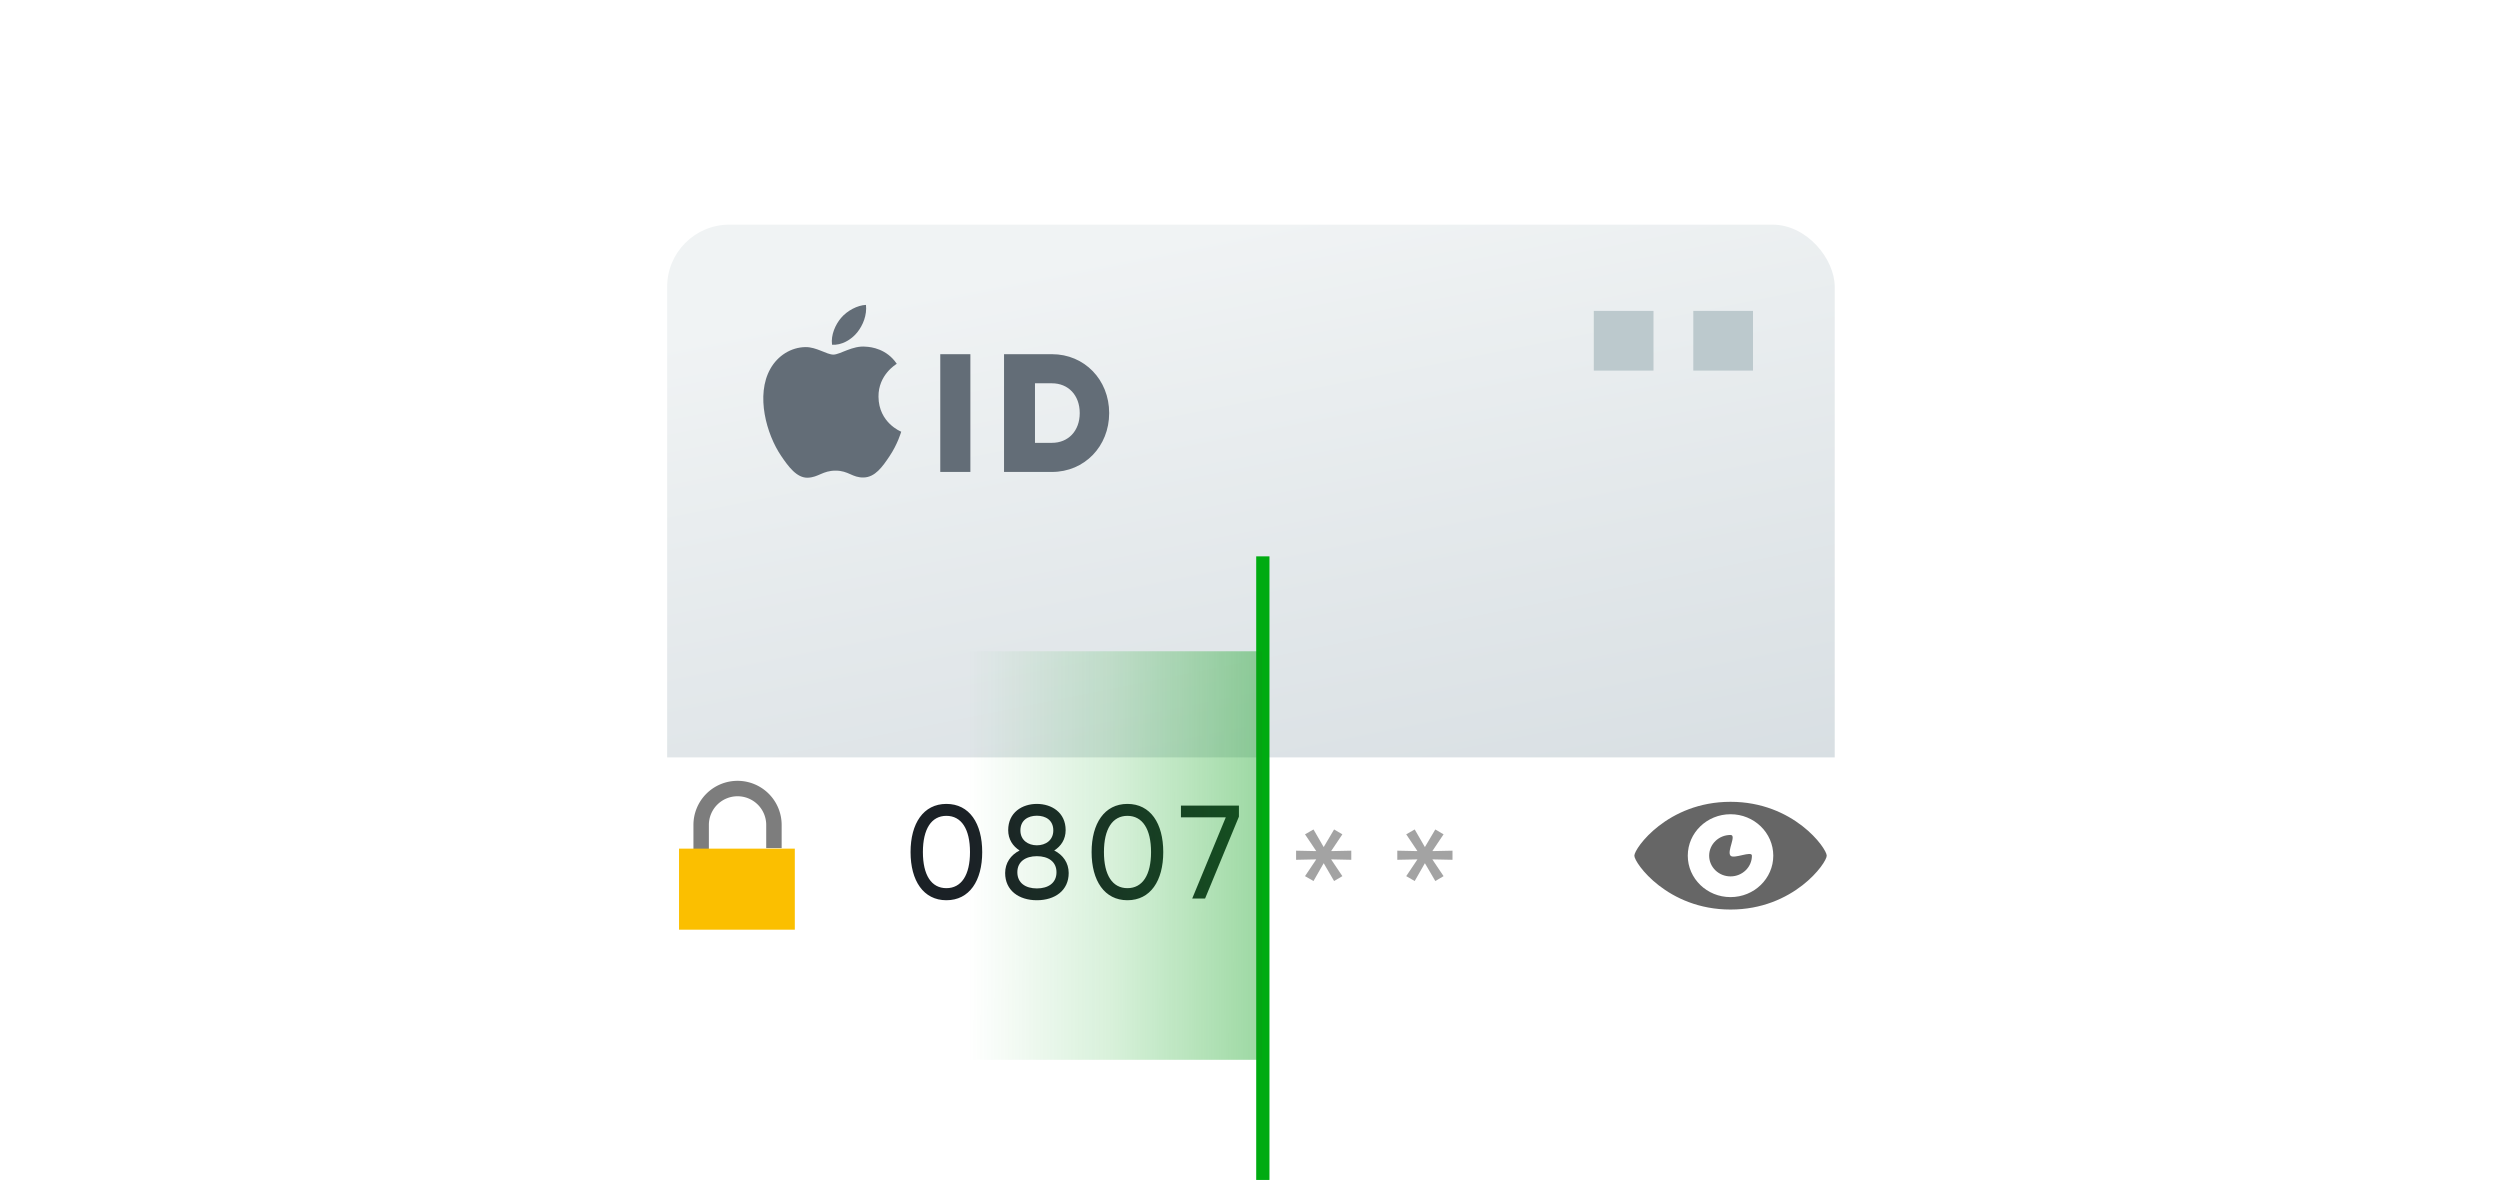
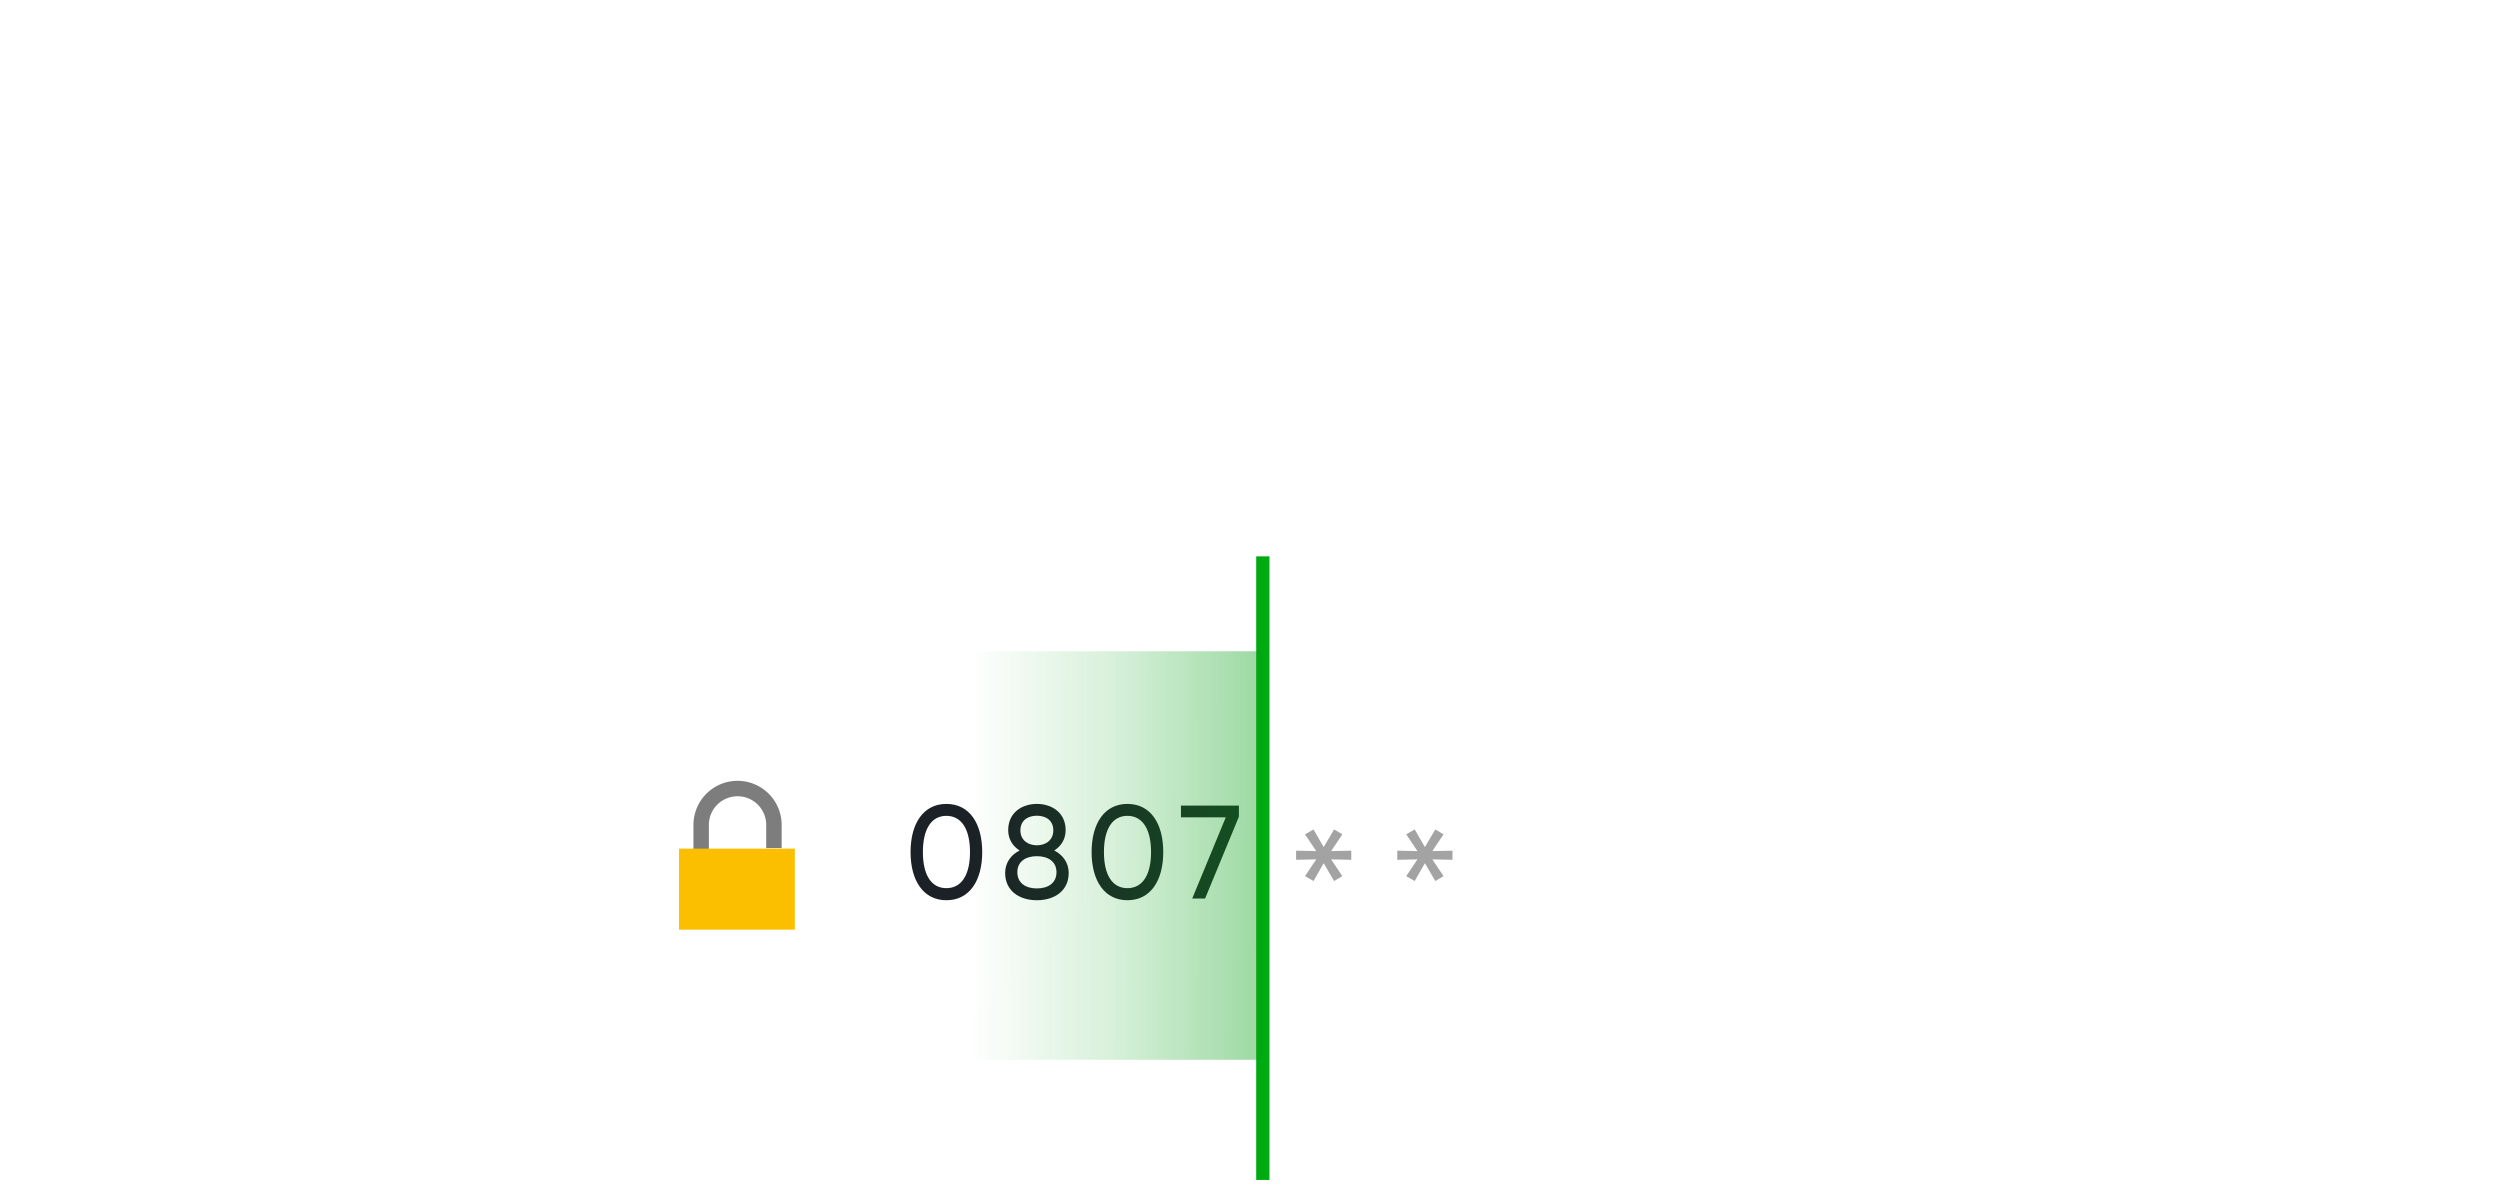
<svg xmlns="http://www.w3.org/2000/svg" width="434" height="206" fill="none">
  <path fill="#fff" d="M0 0h434v206H0z" />
-   <rect x="115.817" y="39" width="202.692" height="112.863" rx="10.794" fill="url(#paint0_linear)" />
-   <path d="M163.23 61.486V81.93h5.228V61.486h-5.228zm19.393 0H174.3V81.93h8.323c5.636 0 9.929-4.44 9.929-10.221 0-5.783-4.293-10.222-9.929-10.222zm0 15.39h-2.95V66.54h2.95c2.804 0 4.819 2.044 4.819 5.169 0 3.124-2.015 5.168-4.819 5.168zM152.505 68.87c-.037-3.8 3.037-5.621 3.174-5.712-1.728-2.58-4.418-2.932-5.377-2.973-2.29-.236-4.468 1.375-5.63 1.375-1.159 0-2.953-1.34-4.852-1.305-2.496.038-4.798 1.48-6.083 3.762-2.593 4.591-.664 11.393 1.864 15.117 1.235 1.823 2.708 3.87 4.641 3.796 1.862-.076 2.567-1.229 4.818-1.229 2.25 0 2.883 1.23 4.854 1.192 2.004-.039 3.274-1.858 4.501-3.686 1.417-2.114 2.002-4.162 2.036-4.267-.044-.02-3.907-1.53-3.946-6.07zm-3.703-11.15c1.027-1.27 1.72-3.033 1.531-4.791-1.479.062-3.271 1.005-4.332 2.271-.952 1.125-1.784 2.92-1.561 4.643 1.651.13 3.335-.856 4.362-2.123z" fill="#636D77" />
  <g filter="url(#filter0_di)">
    <rect x="96" y="112.706" width="243" height="71.403" rx="10.43" fill="#fff" />
  </g>
  <path d="M134.355 147.237v-4.029a6.317 6.317 0 00-6.317-6.317v0a6.317 6.317 0 00-6.317 6.317v6.7" stroke="#7D7D7D" stroke-width="2.68" />
  <path fill="#FBBF00" d="M117.879 147.323h20.1v14.07h-20.1z" />
  <path opacity=".6" d="M234.584 147.677l-3.501.074 1.953-2.912-1.437-.847-1.806 3.059-1.769-3.059-1.474.847 1.953 2.912-3.501-.074v1.585l3.501-.074-1.953 2.911 1.474.848 1.769-3.096 1.806 3.096 1.437-.848-1.953-2.911 3.501.074v-1.585zm17.569 0l-3.501.074 1.953-2.912-1.437-.847-1.806 3.059-1.769-3.059-1.474.847 1.953 2.912-3.501-.074v1.585l3.501-.074-1.953 2.911 1.474.848 1.769-3.096 1.806 3.096 1.437-.848-1.953-2.911 3.501.074v-1.585z" fill="#666" />
  <path d="M164.292 156.281c4.007 0 6.219-3.386 6.219-8.361 0-4.976-2.212-8.361-6.219-8.361-3.985 0-6.219 3.385-6.219 8.361 0 4.975 2.234 8.361 6.219 8.361zm0-2.096c-2.603 0-4.077-2.258-4.077-6.265 0-4.008 1.474-6.288 4.077-6.288 2.602 0 4.099 2.28 4.099 6.288 0 4.007-1.497 6.265-4.099 6.265zm18.723-6.542c1.175-.737 1.981-1.935 1.981-3.524 0-3.086-2.442-4.56-4.998-4.56-2.534 0-4.976 1.474-4.976 4.56 0 1.589.807 2.787 1.981 3.524-1.543.783-2.51 2.165-2.51 3.916 0 3.017 2.372 4.722 5.505 4.722 3.155 0 5.527-1.705 5.527-4.722 0-1.751-.967-3.133-2.51-3.916zm-3.017-6.034c1.52 0 2.856.76 2.856 2.556 0 1.705-1.336 2.58-2.856 2.58-1.498 0-2.857-.875-2.857-2.58 0-1.796 1.359-2.556 2.857-2.556zm0 12.622c-1.958 0-3.386-.945-3.386-2.81 0-1.843 1.428-2.787 3.386-2.787 1.98 0 3.408.944 3.408 2.787 0 1.865-1.428 2.81-3.408 2.81zm15.724 2.05c4.008 0 6.219-3.386 6.219-8.361 0-4.976-2.211-8.361-6.219-8.361-3.985 0-6.219 3.385-6.219 8.361 0 4.975 2.234 8.361 6.219 8.361zm0-2.096c-2.603 0-4.077-2.258-4.077-6.265 0-4.008 1.474-6.288 4.077-6.288 2.603 0 4.1 2.28 4.1 6.288 0 4.007-1.497 6.265-4.1 6.265zm9.29-14.327v2.027h7.786l-5.828 14.096h2.234l5.874-14.211v-1.912h-10.066z" fill="#1B2126" />
-   <path d="M300.421 139.194c-10.957 0-16.699 8.069-16.699 9.352 0 1.279 5.742 9.351 16.699 9.351 10.954 0 16.699-8.072 16.699-9.351 0-1.283-5.745-9.352-16.699-9.352zm0 16.544c-4.1 0-7.423-3.219-7.423-7.192 0-3.973 3.323-7.196 7.423-7.196 4.099 0 7.421 3.223 7.421 7.196s-3.322 7.192-7.421 7.192zm0-7.192c-.68-.747 1.107-3.597 0-3.597-2.051 0-3.712 1.611-3.712 3.597 0 1.985 1.661 3.597 3.712 3.597 2.049 0 3.712-1.612 3.712-3.597 0-.914-3.134.633-3.712 0z" fill="#666" />
  <path fill="#00AB11" d="M218.077 96.583h2.303v108.256h-2.303z" />
-   <path opacity=".4" d="M161.71 113.054h57.366v70.925H161.71v-70.925z" fill="url(#paint1_linear)" />
-   <path fill="#BCC9CD" d="M276.682 53.972h10.365v10.365h-10.365zM293.956 53.972h10.365v10.365h-10.365z" />
+   <path opacity=".4" d="M161.71 113.054h57.366v70.925H161.71v-70.925" fill="url(#paint1_linear)" />
  <defs>
    <linearGradient id="paint0_linear" x1="197.585" y1="39" x2="227.528" y2="188.716" gradientUnits="userSpaceOnUse">
      <stop offset=".023" stop-color="#F0F3F4" />
      <stop offset="1" stop-color="#D0D8DD" />
    </linearGradient>
    <linearGradient id="paint1_linear" x1="168.118" y1="148.451" x2="219.076" y2="148.502" gradientUnits="userSpaceOnUse">
      <stop stop-color="#0FA31E" stop-opacity="0" />
      <stop offset=".486" stop-color="#0AA61A" stop-opacity=".4" />
      <stop offset="1" stop-color="#099E17" />
    </linearGradient>
    <filter id="filter0_di" x="82.627" y="112.706" width="269.745" height="103.55" filterUnits="userSpaceOnUse" color-interpolation-filters="sRGB">
      <feFlood flood-opacity="0" result="BackgroundImageFix" />
      <feColorMatrix in="SourceAlpha" values="0 0 0 0 0 0 0 0 0 0 0 0 0 0 0 0 0 0 127 0" result="hardAlpha" />
      <feMorphology radius="11.66" in="SourceAlpha" result="effect1_dropShadow" />
      <feOffset dy="18.774" />
      <feGaussianBlur stdDeviation="12.516" />
      <feColorMatrix values="0 0 0 0 0.188 0 0 0 0 0.294 0 0 0 0 0.453 0 0 0 0.25 0" />
      <feBlend in2="BackgroundImageFix" result="effect1_dropShadow" />
      <feBlend in="SourceGraphic" in2="effect1_dropShadow" result="shape" />
      <feColorMatrix in="SourceAlpha" values="0 0 0 0 0 0 0 0 0 0 0 0 0 0 0 0 0 0 127 0" result="hardAlpha" />
      <feMorphology radius="1.043" operator="dilate" in="SourceAlpha" result="effect2_innerShadow" />
      <feOffset />
      <feGaussianBlur stdDeviation="6.258" />
      <feComposite in2="hardAlpha" operator="arithmetic" k2="-1" k3="1" />
      <feColorMatrix values="0 0 0 0 0.66 0 0 0 0 0.721 0 0 0 0 0.812 0 0 0 1 0" />
      <feBlend in2="shape" result="effect2_innerShadow" />
    </filter>
  </defs>
</svg>